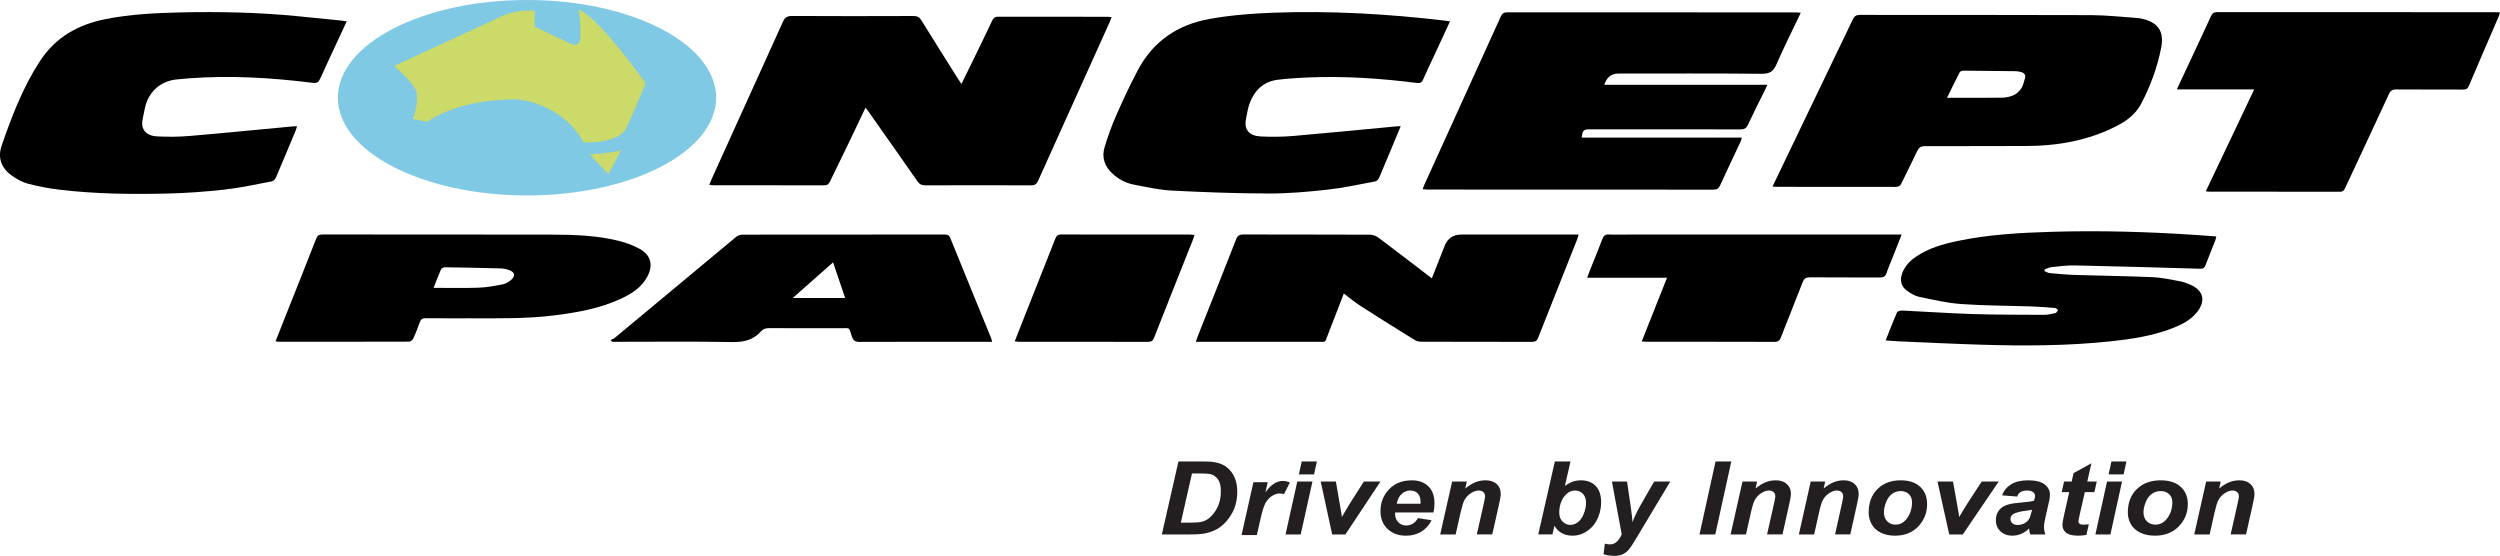
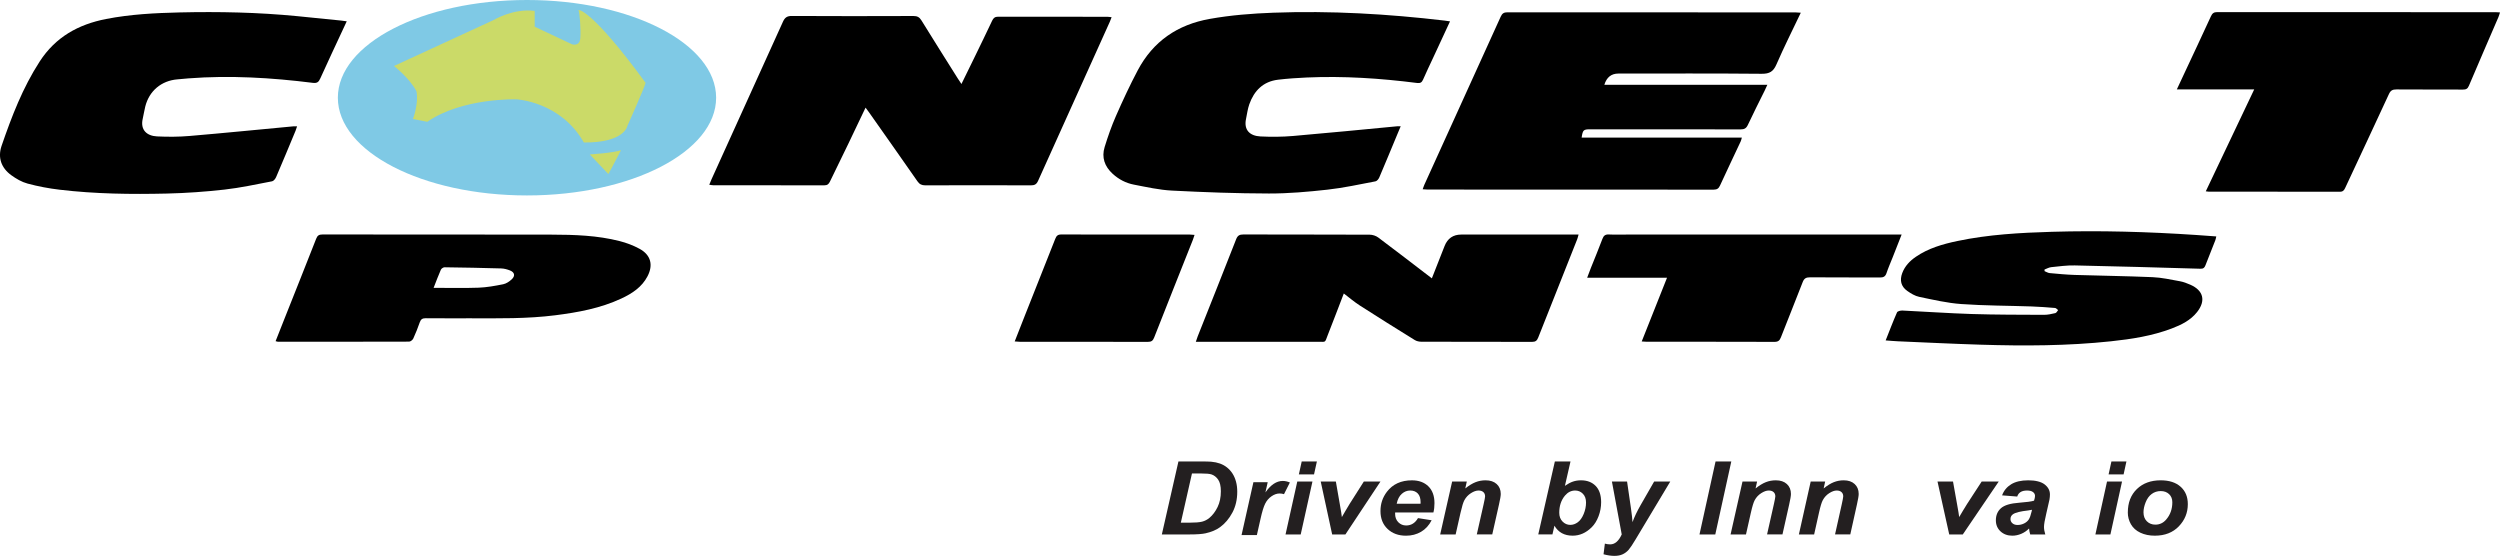
<svg xmlns="http://www.w3.org/2000/svg" id="Layer_1" data-name="Layer 1" viewBox="0 0 1863.46 414.35">
  <defs>
    <style>
      .cls-1 {
        fill: #7fc9e5;
      }

      .cls-1, .cls-2, .cls-3, .cls-4 {
        stroke-width: 0px;
      }

      .cls-2 {
        fill: #000;
      }

      .cls-3 {
        fill: #231f20;
      }

      .cls-4 {
        fill: #cbda68;
      }
    </style>
  </defs>
  <g>
    <path class="cls-3" d="M866.02,398.36l12.37-54.4h15.91c4.43,0,7.26.06,8.5.19,2.44.22,4.63.68,6.55,1.37,1.92.69,3.67,1.66,5.24,2.91,1.57,1.25,2.93,2.75,4.07,4.51,1.14,1.76,2.02,3.78,2.64,6.07.62,2.29.93,4.79.93,7.51,0,5.86-1.22,11.07-3.65,15.6-2.43,4.54-5.49,8.15-9.16,10.82-2.82,2.08-6.46,3.61-10.92,4.6-2.52.54-6.4.82-11.64.82h-20.82ZM880.16,389.6h6.16c4.46,0,7.69-.25,9.69-.76,2-.51,3.83-1.45,5.5-2.84,2.39-2,4.4-4.68,6.04-8.02,1.64-3.34,2.46-7.27,2.46-11.8,0-3.86-.68-6.76-2.03-8.7-1.36-1.94-3.03-3.23-5.01-3.88-1.4-.45-3.88-.67-7.45-.67h-7.05l-8.3,36.66Z" />
    <path class="cls-3" d="M934.26,359.41h10.67l-1.71,7.64c3.98-5.71,8.29-8.57,12.94-8.57,1.65,0,3.41.38,5.29,1.15l-4.38,8.72c-1.03-.35-2.14-.52-3.3-.52-1.96,0-3.96.69-5.99,2.08-2.03,1.39-3.62,3.24-4.76,5.55-1.14,2.31-2.27,5.98-3.38,11l-2.79,12.36h-11.42l8.84-39.41Z" />
    <path class="cls-3" d="M966.97,358.95h11.31l-8.75,39.41h-11.31l8.75-39.41ZM970.28,343.96h11.31l-2.13,9.65h-11.31l2.13-9.65Z" />
-     <path class="cls-3" d="M1002.85,398.36h-9.88l-8.52-39.41h11.28l3,17.18c.83,4.65,1.32,7.74,1.48,9.28.21-.42,1.14-2.02,2.78-4.81s2.65-4.46,3.02-5.03l10.56-16.62h12.39l-26.11,39.41Z" />
+     <path class="cls-3" d="M1002.85,398.36h-9.88l-8.52-39.41h11.28l3,17.18c.83,4.65,1.32,7.74,1.48,9.28.21-.42,1.14-2.02,2.78-4.81s2.65-4.46,3.02-5.03l10.56-16.62h12.39l-26.11,39.41" />
    <path class="cls-3" d="M1068.42,381.96h-28.49c-.03.42-.04.74-.04.96,0,2.62.8,4.74,2.39,6.35,1.6,1.61,3.54,2.41,5.84,2.41,3.77,0,6.71-1.83,8.83-5.49l10.17,1.6c-1.98,3.83-4.62,6.71-7.93,8.63-3.31,1.92-7.02,2.88-11.14,2.88-5.65,0-10.24-1.68-13.77-5.03-3.54-3.35-5.3-7.79-5.3-13.3s1.6-10.19,4.79-14.4c4.35-5.69,10.57-8.54,18.64-8.54,5.14,0,9.23,1.49,12.27,4.47,3.03,2.98,4.55,7.16,4.55,12.52,0,2.57-.26,4.89-.79,6.94ZM1058.84,375.46c.03-.47.04-.83.04-1.08,0-2.92-.7-5.11-2.1-6.57-1.4-1.46-3.27-2.19-5.62-2.19s-4.45.83-6.31,2.49c-1.86,1.66-3.12,4.11-3.78,7.35h17.77Z" />
    <path class="cls-3" d="M1082.41,358.95h10.91l-1.12,5.12c2.73-2.18,5.28-3.73,7.64-4.66s4.86-1.39,7.48-1.39c3.5,0,6.27.93,8.29,2.78,2.02,1.86,3.03,4.32,3.03,7.38,0,1.39-.44,4.01-1.32,7.87l-5.02,22.3h-11.52l5.06-22.38c.75-3.34,1.12-5.33,1.12-5.97,0-1.36-.44-2.43-1.3-3.21-.87-.78-2.08-1.17-3.63-1.17-1.69,0-3.56.66-5.62,1.97-2.06,1.31-3.68,3.04-4.86,5.2-.86,1.53-1.82,4.66-2.89,9.39l-3.65,16.18h-11.52l8.91-39.41Z" />
  </g>
  <g>
    <path class="cls-3" d="M1146.59,398.36l12.38-54.4h11.66l-4.17,18.18c2.13-1.48,4.12-2.54,5.97-3.17,1.85-.63,3.86-.95,6.05-.95,4.53,0,8.16,1.39,10.89,4.17,2.72,2.78,4.09,6.83,4.09,12.15,0,3.59-.64,7.07-1.92,10.45-1.28,3.38-2.99,6.12-5.14,8.24s-4.4,3.69-6.76,4.71c-2.36,1.03-4.84,1.54-7.43,1.54-6.15,0-10.67-2.47-13.56-7.42l-1.5,6.49h-10.56ZM1162.25,382.29c0,2.65.82,4.8,2.45,6.46,1.63,1.66,3.55,2.49,5.77,2.49,1.94,0,3.8-.64,5.56-1.93,1.77-1.29,3.24-3.34,4.41-6.16s1.76-5.67,1.76-8.54-.79-4.99-2.37-6.59-3.49-2.39-5.73-2.39c-2.91,0-5.42,1.24-7.53,3.71-2.89,3.39-4.33,7.71-4.33,12.95Z" />
    <path class="cls-3" d="M1201.49,358.95h11.31l2.85,19.63c.71,5.05,1.11,8.58,1.19,10.61,1.48-4.03,3.51-8.29,6.09-12.77l10.04-17.48h12.02l-25.94,43.27c-2.13,3.59-3.82,6.1-5.04,7.53s-2.7,2.56-4.43,3.38c-1.73.82-3.8,1.22-6.23,1.22s-5.1-.4-8.1-1.19l.99-7.94c1.37.37,2.7.56,3.99.56,3.48,0,6.34-2.47,8.58-7.42l-7.31-39.41Z" />
  </g>
  <g>
    <path class="cls-3" d="M1266.77,398.36l11.98-54.4h11.74l-11.94,54.4h-11.78Z" />
    <path class="cls-3" d="M1298.82,358.95h10.88l-1.12,5.12c2.72-2.18,5.26-3.73,7.62-4.66s4.85-1.39,7.46-1.39c3.49,0,6.25.93,8.26,2.78,2.01,1.86,3.02,4.32,3.02,7.38,0,1.39-.44,4.01-1.32,7.87l-5,22.3h-11.48l5.04-22.38c.75-3.34,1.12-5.33,1.12-5.97,0-1.36-.43-2.43-1.3-3.21-.87-.78-2.07-1.17-3.62-1.17-1.68,0-3.55.66-5.6,1.97-2.05,1.31-3.67,3.04-4.84,5.2-.85,1.53-1.81,4.66-2.88,9.39l-3.64,16.18h-11.48l8.88-39.41Z" />
    <path class="cls-3" d="M1349.66,358.95h10.78l-1.11,5.12c2.69-2.18,5.21-3.73,7.55-4.66s4.8-1.39,7.39-1.39c3.46,0,6.19.93,8.18,2.78,1.99,1.86,2.99,4.32,2.99,7.38,0,1.39-.44,4.01-1.31,7.87l-4.95,22.3h-11.37l4.99-22.38c.74-3.34,1.11-5.33,1.11-5.97,0-1.36-.43-2.43-1.29-3.21-.86-.78-2.05-1.17-3.59-1.17-1.66,0-3.51.66-5.55,1.97-2.03,1.31-3.63,3.04-4.79,5.2-.85,1.53-1.8,4.66-2.85,9.39l-3.61,16.18h-11.37l8.8-39.41Z" />
-     <path class="cls-3" d="M1392.87,381.99c0-7.3,2.19-13.12,6.58-17.46s10.15-6.51,17.28-6.51c6.19,0,11.02,1.6,14.5,4.81,3.48,3.2,5.21,7.51,5.21,12.93,0,6.38-2.17,11.9-6.52,16.55-4.35,4.65-10.17,6.98-17.46,6.98-3.95,0-7.45-.74-10.51-2.23-3.06-1.48-5.33-3.59-6.83-6.31-1.5-2.72-2.25-5.64-2.25-8.76ZM1425.18,374.39c0-2.52-.78-4.55-2.35-6.07-1.57-1.52-3.59-2.28-6.06-2.28s-4.62.71-6.52,2.13c-1.9,1.42-3.37,3.49-4.42,6.2-1.05,2.71-1.58,5.2-1.58,7.48,0,2.82.82,5.06,2.45,6.72,1.63,1.66,3.69,2.49,6.16,2.49,3.11,0,5.71-1.25,7.82-3.75,3-3.54,4.5-7.84,4.5-12.91Z" />
    <path class="cls-3" d="M1463.04,398.36h-10.12l-8.73-39.41h11.56l3.07,17.18c.85,4.65,1.35,7.74,1.52,9.28.22-.42,1.17-2.02,2.85-4.81s2.71-4.46,3.09-5.03l10.82-16.62h12.71l-26.76,39.41Z" />
    <path class="cls-3" d="M1503.61,370.12l-11.29-.89c1.29-3.51,3.54-6.26,6.75-8.24,3.21-1.98,7.46-2.97,12.76-2.97s9.58,1.02,12.21,3.06c2.63,2.04,3.95,4.53,3.95,7.48,0,1.19-.11,2.45-.34,3.79-.23,1.34-1.03,4.85-2.4,10.54-1.13,4.7-1.69,7.99-1.69,9.87,0,1.68.32,3.55.97,5.6h-11.24c-.46-1.43-.74-2.92-.85-4.45-1.69,1.73-3.64,3.06-5.84,3.99-2.2.93-4.42,1.39-6.65,1.39-3.55,0-6.48-1.07-8.79-3.21-2.31-2.14-3.47-4.89-3.47-8.26,0-3.76,1.27-6.77,3.81-9.02,2.54-2.25,7.07-3.61,13.6-4.08,5.51-.42,9.19-.93,11.04-1.52.48-1.48.73-2.67.73-3.56,0-1.14-.5-2.09-1.49-2.86-.99-.77-2.47-1.15-4.43-1.15-2.07,0-3.7.39-4.9,1.17-1.2.78-2.01,1.89-2.44,3.32ZM1514.61,379.99c-.7.17-1.63.33-2.78.48-5.8.64-9.59,1.58-11.37,2.82-1.26.89-1.89,2.09-1.89,3.6,0,1.24.48,2.28,1.45,3.14s2.24,1.28,3.83,1.28c1.75,0,3.39-.39,4.94-1.17,1.54-.78,2.7-1.78,3.47-3.01s1.44-3.14,2.04-5.73l.32-1.41Z" />
-     <path class="cls-3" d="M1536.75,366.85l1.78-7.9h5.66l1.42-6.31,13.31-7.35-3.11,13.66h7.08l-1.78,7.9h-7.12l-3.76,16.51c-.67,2.99-1.01,4.7-1.01,5.12,0,.82.28,1.45.85,1.91.57.46,1.59.69,3.07.69.51,0,1.79-.09,3.84-.26l-1.82,7.9c-2,.37-4.05.56-6.15.56-4.1,0-7.08-.72-8.94-2.17s-2.79-3.46-2.79-6.03c0-1.21.5-4.01,1.5-8.39l3.6-15.85h-5.62Z" />
    <path class="cls-3" d="M1570.54,358.95h11.19l-8.66,39.41h-11.19l8.66-39.41ZM1573.82,343.96h11.19l-2.11,9.65h-11.19l2.11-9.65Z" />
    <path class="cls-3" d="M1586.05,381.99c0-7.3,2.25-13.12,6.75-17.46,4.5-4.34,10.41-6.51,17.74-6.51,6.35,0,11.31,1.6,14.88,4.81,3.57,3.2,5.35,7.51,5.35,12.93,0,6.38-2.23,11.9-6.69,16.55-4.46,4.65-10.44,6.98-17.92,6.98-4.06,0-7.65-.74-10.79-2.23-3.14-1.48-5.47-3.59-7.02-6.31-1.54-2.72-2.31-5.64-2.31-8.76ZM1619.22,374.39c0-2.52-.8-4.55-2.41-6.07-1.61-1.52-3.68-2.28-6.23-2.28s-4.74.71-6.69,2.13c-1.95,1.42-3.46,3.49-4.54,6.2-1.08,2.71-1.62,5.2-1.62,7.48,0,2.82.84,5.06,2.51,6.72,1.68,1.66,3.78,2.49,6.33,2.49,3.19,0,5.87-1.25,8.03-3.75,3.08-3.54,4.62-7.84,4.62-12.91Z" />
-     <path class="cls-3" d="M1644.42,358.95h10.86l-1.12,5.12c2.72-2.18,5.25-3.73,7.61-4.66s4.84-1.39,7.45-1.39c3.49,0,6.23.93,8.24,2.78,2.01,1.86,3.01,4.32,3.01,7.38,0,1.39-.44,4.01-1.32,7.87l-4.99,22.3h-11.46l5.03-22.38c.74-3.34,1.12-5.33,1.12-5.97,0-1.36-.43-2.43-1.3-3.21-.87-.78-2.07-1.17-3.61-1.17-1.68,0-3.54.66-5.59,1.97-2.05,1.31-3.66,3.04-4.83,5.2-.85,1.53-1.81,4.66-2.87,9.39l-3.63,16.18h-11.46l8.86-39.41Z" />
  </g>
  <g>
    <g>
      <path class="cls-2" d="M1342.28,9.49c-6.29,13.22-12.58,25.7-18.13,38.49-2.31,5.33-5.11,7.08-11.02,7.02-35.6-.34-71.21-.17-106.82-.17q-7.92,0-10.46,8.39h121.5c-.89,1.95-1.42,3.17-2.01,4.36-4.19,8.5-8.51,16.94-12.51,25.52-1.2,2.56-2.65,3.35-5.39,3.34-32.61-.09-65.21-.06-97.82-.06-4.75,0-9.49,0-14.24,0-5.1,0-5.6.47-6.46,6.21h119.43c-.37,1.21-.51,2.05-.86,2.79-5.13,10.95-10.34,21.87-15.39,32.86-1.01,2.2-2.19,3.12-4.76,3.12-71.09-.08-142.17-.06-213.26-.07-1.08,0-2.16-.13-3.63-.22.5-1.35.8-2.39,1.24-3.36,18.99-41.76,38.01-83.51,56.93-125.31,1.09-2.42,2.39-3.24,5.04-3.23,71.59.07,143.17.06,214.76.07,1.08,0,2.17.13,3.86.24Z" />
      <path class="cls-2" d="M716.65,62.6c3.47-7.1,6.71-13.67,9.91-20.25,4.36-8.97,8.74-17.93,12.98-26.95.97-2.07,2.14-2.96,4.51-2.95,27.11.08,54.21.04,81.32.06.95,0,1.9.19,3.2.32-.52,1.33-.87,2.36-1.31,3.35-17.85,39.54-35.73,79.06-53.5,118.63-1.17,2.6-2.62,3.35-5.36,3.34-26.23-.1-52.46-.09-78.69,0-2.65,0-4.31-.79-5.85-3-11.97-17.2-24.06-34.31-36.12-51.44-.77-1.1-1.6-2.16-2.57-3.48-4.35,9.13-8.54,18.01-12.81,26.86-4.55,9.43-9.22,18.8-13.73,28.25-.92,1.93-2,2.8-4.23,2.8-27.61-.07-55.21-.04-82.82-.06-.83,0-1.67-.21-2.9-.38.62-1.5,1.09-2.75,1.64-3.97,17.77-39.16,35.58-78.31,53.27-117.51,1.41-3.12,3.04-4.34,6.63-4.32,30.23.17,60.46.14,90.68.03,2.87-.01,4.47.89,5.96,3.32,8.9,14.44,17.97,28.77,26.99,43.13.78,1.25,1.62,2.46,2.8,4.24Z" />
-       <path class="cls-2" d="M1321.22,139.04c3.32-6.93,6.36-13.31,9.43-19.68,16.81-34.94,33.64-69.87,50.38-104.85,1.18-2.47,2.55-3.42,5.37-3.41,57.47.09,114.94-.06,172.42.17,11.7.05,23.4,1.43,35.1,2.21.74.05,1.49.2,2.22.36,12.47,2.72,17.2,9.43,14.73,21.92-2.87,14.5-7.92,28.31-14.8,41.41-3.97,7.56-10.23,12.54-17.81,16.47-21.63,11.21-44.72,15.21-68.8,15.18-24.86-.03-49.72.19-74.58.12-3.12,0-4.61,1.04-5.89,3.78-3.73,8.02-7.82,15.88-11.65,23.86-.93,1.93-2.04,2.74-4.27,2.73-29.74-.07-59.47-.05-89.21-.06-.61,0-1.22-.09-2.63-.21ZM1451.29,72.89c14.2,0,27.67.11,41.13-.09,2.93-.04,6.05-.72,8.69-1.94,2.19-1.01,4.23-2.98,5.55-5.02,1.38-2.13,1.91-4.84,2.67-7.34.76-2.5-.29-4.14-2.79-4.78-1.32-.34-2.69-.64-4.04-.66-12.97-.19-25.95-.33-38.93-.4-.97,0-2.45.47-2.82,1.17-3.2,6.15-6.2,12.41-9.47,19.04Z" />
      <path class="cls-2" d="M221.45,94.15c-.44,1.28-.73,2.33-1.15,3.33-4.79,11.51-9.55,23.03-14.47,34.48-.55,1.29-1.84,2.96-3.03,3.18-11.77,2.26-23.52,4.83-35.41,6.17-14.25,1.61-28.61,2.62-42.94,2.96-26.72.63-53.46.29-80.05-2.87-8.03-.95-16.06-2.47-23.86-4.57-4.32-1.16-8.51-3.6-12.18-6.27-7.46-5.43-10.16-13.15-7.18-21.84,7.5-21.82,15.74-43.32,28.41-62.88,11.79-18.2,28.75-27.65,49.57-31.7,18.12-3.52,36.42-4.45,54.77-4.88,29.24-.68,58.44-.07,87.57,2.77,10.94,1.07,21.87,2.19,32.8,3.3,1.23.12,2.45.33,4.15.56-.88,1.88-1.6,3.44-2.32,4.99-5.83,12.55-11.74,25.06-17.43,37.67-1.21,2.68-2.4,3.59-5.57,3.2-30.79-3.85-61.67-5.71-92.69-3.33-2.74.21-5.47.51-8.21.73-11.98.99-21.04,8.62-23.95,20.27-.75,3.02-1.21,6.11-1.9,9.15-1.88,8.29,3.07,12.73,10.66,13.1,8.09.39,16.26.36,24.33-.33,25.87-2.19,51.71-4.78,77.57-7.2.71-.07,1.44,0,2.5,0Z" />
      <path class="cls-2" d="M1080.83,15.91c-4.27,9.21-8.36,18.01-12.44,26.81-2.57,5.54-5.24,11.04-7.67,16.64-.96,2.21-2.14,2.78-4.55,2.48-27.29-3.47-54.68-5.29-82.21-4.07-7.11.32-14.22.8-21.28,1.64-11.13,1.33-17.89,8.18-21.48,18.34-1.23,3.49-1.67,7.27-2.44,10.92-1.75,8.29,2.91,12.64,10.73,13.03,8.09.4,16.26.34,24.32-.34,25.99-2.22,51.95-4.81,77.92-7.26.59-.06,1.19,0,2.34,0-.9,2.13-1.66,3.93-2.41,5.73-4.5,10.82-8.96,21.65-13.56,32.43-.51,1.19-1.72,2.7-2.82,2.91-11.89,2.25-23.77,4.87-35.77,6.2-14.5,1.61-29.12,2.9-43.68,2.87-24.08-.05-48.17-.94-72.21-2.17-9.54-.49-19.01-2.64-28.44-4.45-5.95-1.14-11.27-3.92-15.82-8.08-6-5.49-8.37-12.19-5.98-19.94,2.42-7.84,5.14-15.65,8.44-23.16,5.06-11.5,10.36-22.94,16.24-34.04,11.45-21.59,29.57-34.03,53.7-38.32,15.67-2.79,31.43-4.02,47.29-4.61,42.78-1.59,85.37.89,127.84,5.89,1.11.13,2.21.32,3.94.57Z" />
      <path class="cls-2" d="M1644.15,142.62c12.09-25.44,23.94-50.38,36.11-75.99h-57.68c1.95-4.18,3.57-7.63,5.18-11.08,6.76-14.46,13.56-28.89,20.22-43.39,1.02-2.22,2.15-3.14,4.72-3.14,69.21.08,138.42.06,207.63.07.87,0,1.73.09,3.13.17-.45,1.33-.74,2.48-1.2,3.55-7.34,17.06-14.76,34.09-22.01,51.2-.96,2.27-2.23,2.78-4.5,2.76-16.49-.09-32.98.02-49.47-.11-2.89-.02-4.37.75-5.63,3.49-10.75,23.32-21.7,46.55-32.54,69.83-.85,1.83-1.65,2.96-4.05,2.95-32.61-.1-65.21-.07-97.82-.08-.48,0-.97-.1-2.08-.23Z" />
      <path class="cls-2" d="M1067.28,207.49c3.1-7.88,6.29-15.97,9.47-24.07q3.36-8.58,12.46-8.58c27.49,0,54.97,0,82.46,0h4.97c-.41,1.44-.61,2.47-.99,3.43-9.7,24.45-19.45,48.88-29.09,73.35-.91,2.31-2.02,3.22-4.61,3.21-27.49-.1-54.97-.04-82.46-.11-1.66,0-3.55-.39-4.93-1.25-13.69-8.47-27.36-17-40.9-25.71-4.26-2.74-8.14-6.07-12.01-9-3.96,10.29-7.87,20.63-11.93,30.91-2.4,6.08-1.07,5.07-7.35,5.08-28.74.04-57.47.02-86.21.02-1.45,0-2.9,0-4.81,0,.61-1.78.96-2.95,1.41-4.08,9.56-24.1,19.2-48.18,28.63-72.33,1.12-2.87,2.58-3.6,5.48-3.59,31.36.1,62.72.02,94.08.16,2.17,0,4.71.85,6.44,2.15,13.28,9.93,26.4,20.08,39.9,30.41Z" />
-       <path class="cls-2" d="M739.55,254.77h-4.32c-31.48,0-62.95-.05-94.43.08-3.29.01-4.79-.93-5.85-4.09-2.48-7.4-.73-6.06-8.72-6.1-17.61-.08-35.22.01-52.84-.06-2.39-.01-4.43.4-6.03,2.24-5.85,6.71-13.15,8.29-21.97,8.13-28.34-.53-56.7-.2-85.06-.2h-4.07c-.36-.46-.73-.91-1.09-1.37.96-.45,2.07-.72,2.85-1.37,30.22-25.14,60.4-50.32,90.65-75.42,1.21-1.01,3.1-1.7,4.68-1.7,50.21-.09,100.43-.07,150.64-.09,2,0,3.41.23,4.32,2.5,10.04,24.84,20.22,49.63,30.35,74.43.32.78.48,1.62.88,3.01ZM629.96,222.14c-3.19-9.42-6.24-18.45-9-26.6-9.5,8.4-19.56,17.29-30.09,26.6h39.09Z" />
      <path class="cls-2" d="M205.42,254.31c2.31-5.83,4.49-11.37,6.69-16.91,7.87-19.81,15.78-39.61,23.56-59.46.93-2.36,2.09-3.17,4.63-3.16,56.98.07,113.95-.03,170.93.11,16.99.04,34.02.57,50.6,4.8,5.15,1.31,10.28,3.25,14.93,5.79,8.32,4.55,10.29,11.95,5.93,20.37-4.23,8.18-11.55,12.94-19.58,16.68-15.59,7.27-32.28,10.31-49.19,12.46-21.01,2.67-42.14,2.29-63.25,2.26-11.12-.01-22.24.06-33.36-.05-2.37-.02-3.61.73-4.4,2.97-1.44,4.11-3.03,8.2-4.85,12.15-.49,1.06-2.05,2.32-3.13,2.32-32.61.11-65.22.08-97.83.06-.36,0-.71-.17-1.68-.41ZM323.22,214.55c11.51,0,22.48.29,33.42-.11,6.18-.23,12.36-1.35,18.44-2.57,2.28-.46,4.58-2.02,6.34-3.65,2.79-2.58,2.2-5.26-1.3-6.64-2.06-.81-4.33-1.42-6.52-1.49-14.07-.41-28.15-.68-42.23-.86-.93-.01-2.37.93-2.75,1.8-1.9,4.3-3.52,8.72-5.41,13.52Z" />
      <path class="cls-2" d="M1405.53,253.76c2.92-7.34,5.52-14.21,8.48-20.92.4-.9,2.66-1.43,4.03-1.37,17.21.81,34.4,2.05,51.61,2.59,17.96.56,35.95.53,53.92.61,2.83.01,5.7-.64,8.47-1.29.82-.19,1.38-1.46,2.06-2.24-.76-.55-1.49-1.51-2.29-1.58-5.84-.49-11.68-.94-17.54-1.14-17.46-.6-34.97-.55-52.39-1.79-10.51-.75-20.93-3.2-31.3-5.35-3.17-.66-6.26-2.53-8.96-4.45-4.64-3.29-5.74-7.9-3.73-13.26,1.96-5.22,5.63-9.06,10.15-12.16,9.36-6.41,20.04-9.47,30.95-11.76,23.19-4.88,46.76-6.16,70.37-6.87,35.97-1.07,71.9-.03,107.8,2.38,4.83.32,9.65.7,14.81,1.07-.28,1.18-.37,2.01-.67,2.76-2.46,6.27-5,12.5-7.4,18.79-.72,1.89-1.64,2.6-3.84,2.53-31.19-.92-62.39-1.81-93.59-2.47-5.83-.12-11.7.69-17.53,1.3-1.71.18-3.33,1.15-4.99,1.76l.03,1.21c1.27.5,2.51,1.33,3.82,1.45,6.21.57,12.43,1.17,18.65,1.37,19.34.61,38.69.83,58.02,1.66,6.82.29,13.6,1.81,20.34,3.03,2.67.48,5.29,1.49,7.79,2.58,9.82,4.28,11.74,11.94,5.09,20.38-4.89,6.2-11.76,9.56-18.93,12.28-14.6,5.54-29.9,7.9-45.32,9.54-32.35,3.45-64.81,3.52-97.28,2.52-20.46-.63-40.91-1.65-61.37-2.52-2.85-.12-5.7-.4-9.29-.66Z" />
      <path class="cls-2" d="M1223.7,254.54c6.3-15.86,12.45-31.35,18.88-47.54h-59.53c1.11-2.93,1.89-5.12,2.76-7.28,2.86-7.18,5.86-14.31,8.56-21.55.93-2.49,2.11-3.53,4.85-3.4,4.61.23,9.24.06,13.86.06,66.34,0,132.68,0,199.02,0h5.34c-2.36,6-4.48,11.42-6.62,16.85-1.55,3.94-3.29,7.82-4.63,11.84-.86,2.58-2.26,3.34-4.92,3.32-17.36-.11-34.73.02-52.1-.13-2.94-.02-4.4.79-5.49,3.62-5.28,13.73-10.86,27.34-16.19,41.05-.94,2.41-2.04,3.45-4.82,3.44-31.73-.11-63.46-.07-95.2-.08-1.09,0-2.18-.12-3.77-.22Z" />
      <path class="cls-2" d="M756.34,254.51c2.65-6.74,5.12-13.09,7.63-19.43,7.53-18.99,15.11-37.97,22.57-56.99.88-2.24,1.86-3.33,4.52-3.32,31.96.1,63.92.06,95.89.07.98,0,1.96.13,3.45.24-.47,1.4-.8,2.55-1.24,3.65-9.65,24.31-19.35,48.61-28.91,72.96-.94,2.39-2.15,3.13-4.66,3.12-31.84-.08-63.67-.05-95.51-.06-1.08,0-2.16-.14-3.73-.25Z" />
    </g>
    <g>
      <ellipse class="cls-1" cx="392.81" cy="72.84" rx="140.98" ry="72.84" />
      <g>
        <path class="cls-4" d="M293.67,49.19l74.28-34.26s14.65-8.89,30.6-6.8v11.77l27.73,13.08s5.75,2.04,6.28-4.48-.52-19.44-1.31-20.69,9.68-1.25,49.96,53.94c-1.05,4.18-13.6,32.17-13.6,32.17,0,0-2.09,12.55-32.43,12.29-17.26-30.6-50.22-32.17-50.22-32.17,0,0-40.28-1.31-66.44,16.74l-10.72-2.09s4.45-11.51,2.62-20.66c-5.23-9.94-16.74-18.83-16.74-18.83Z" />
        <path class="cls-4" d="M439.62,115.1s17.26-1.05,23.28-3.14c-4.45,8.63-9.42,17.79-9.42,17.79l-13.86-14.65Z" />
      </g>
    </g>
  </g>
</svg>